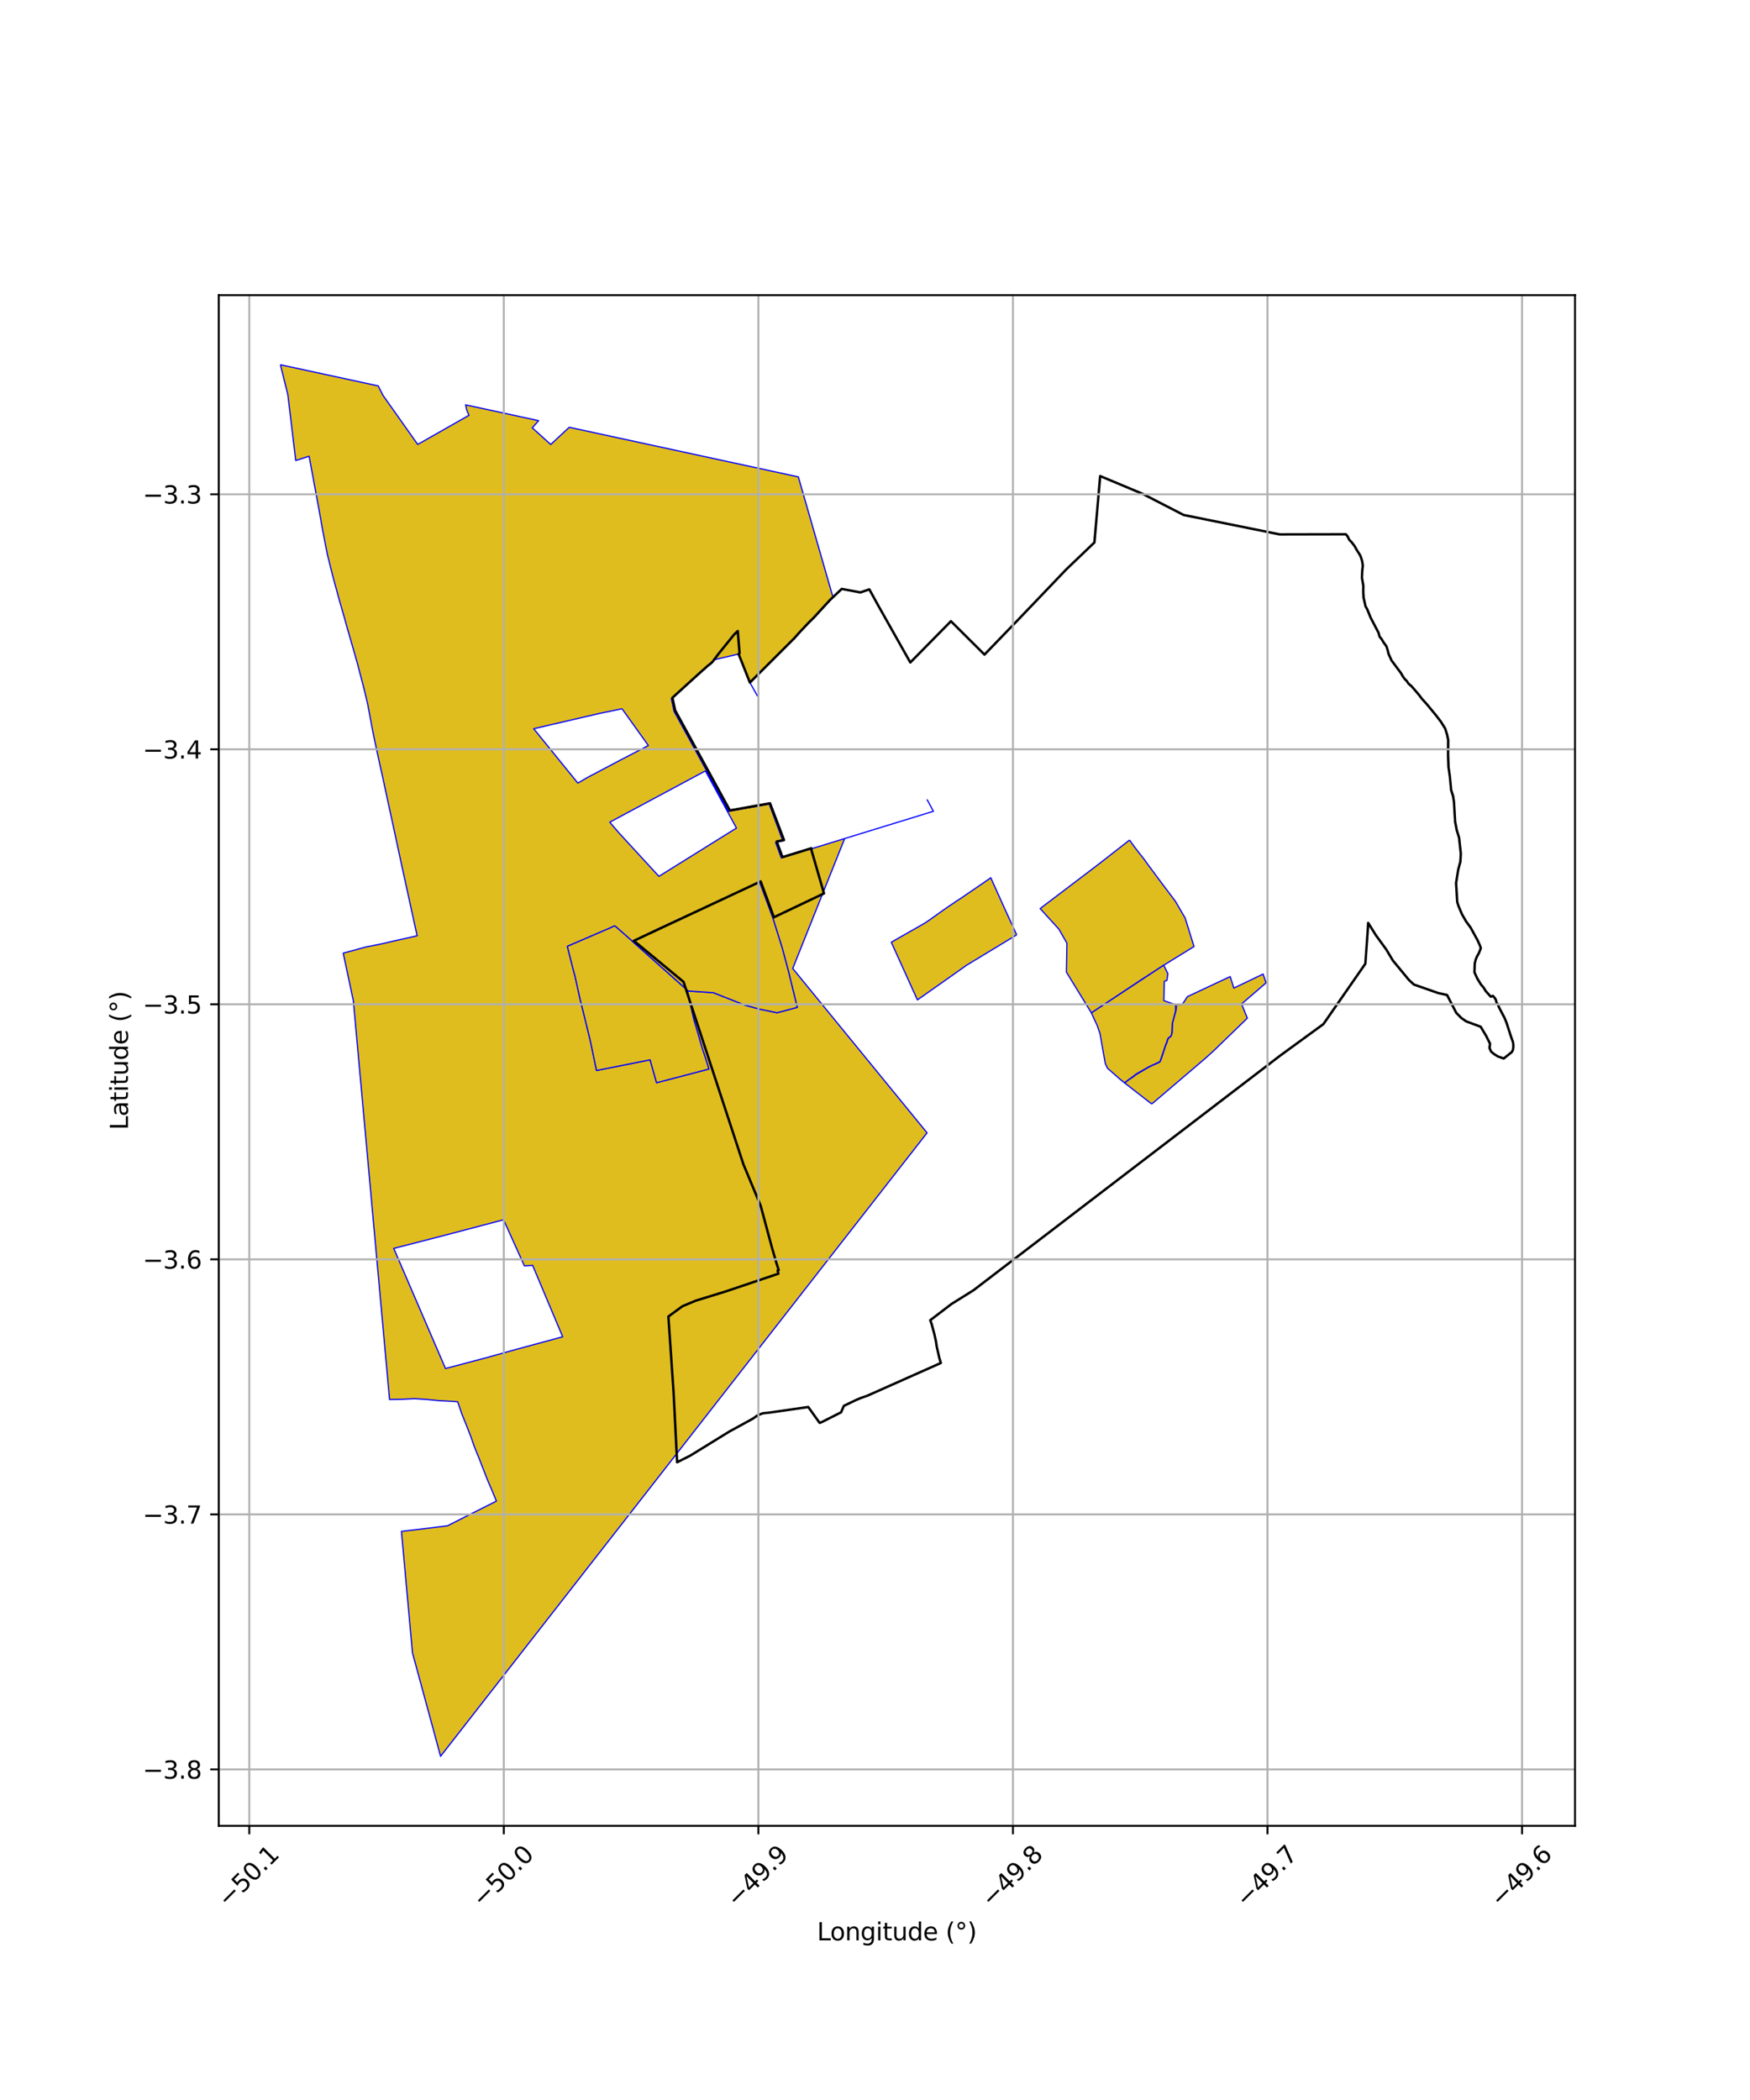
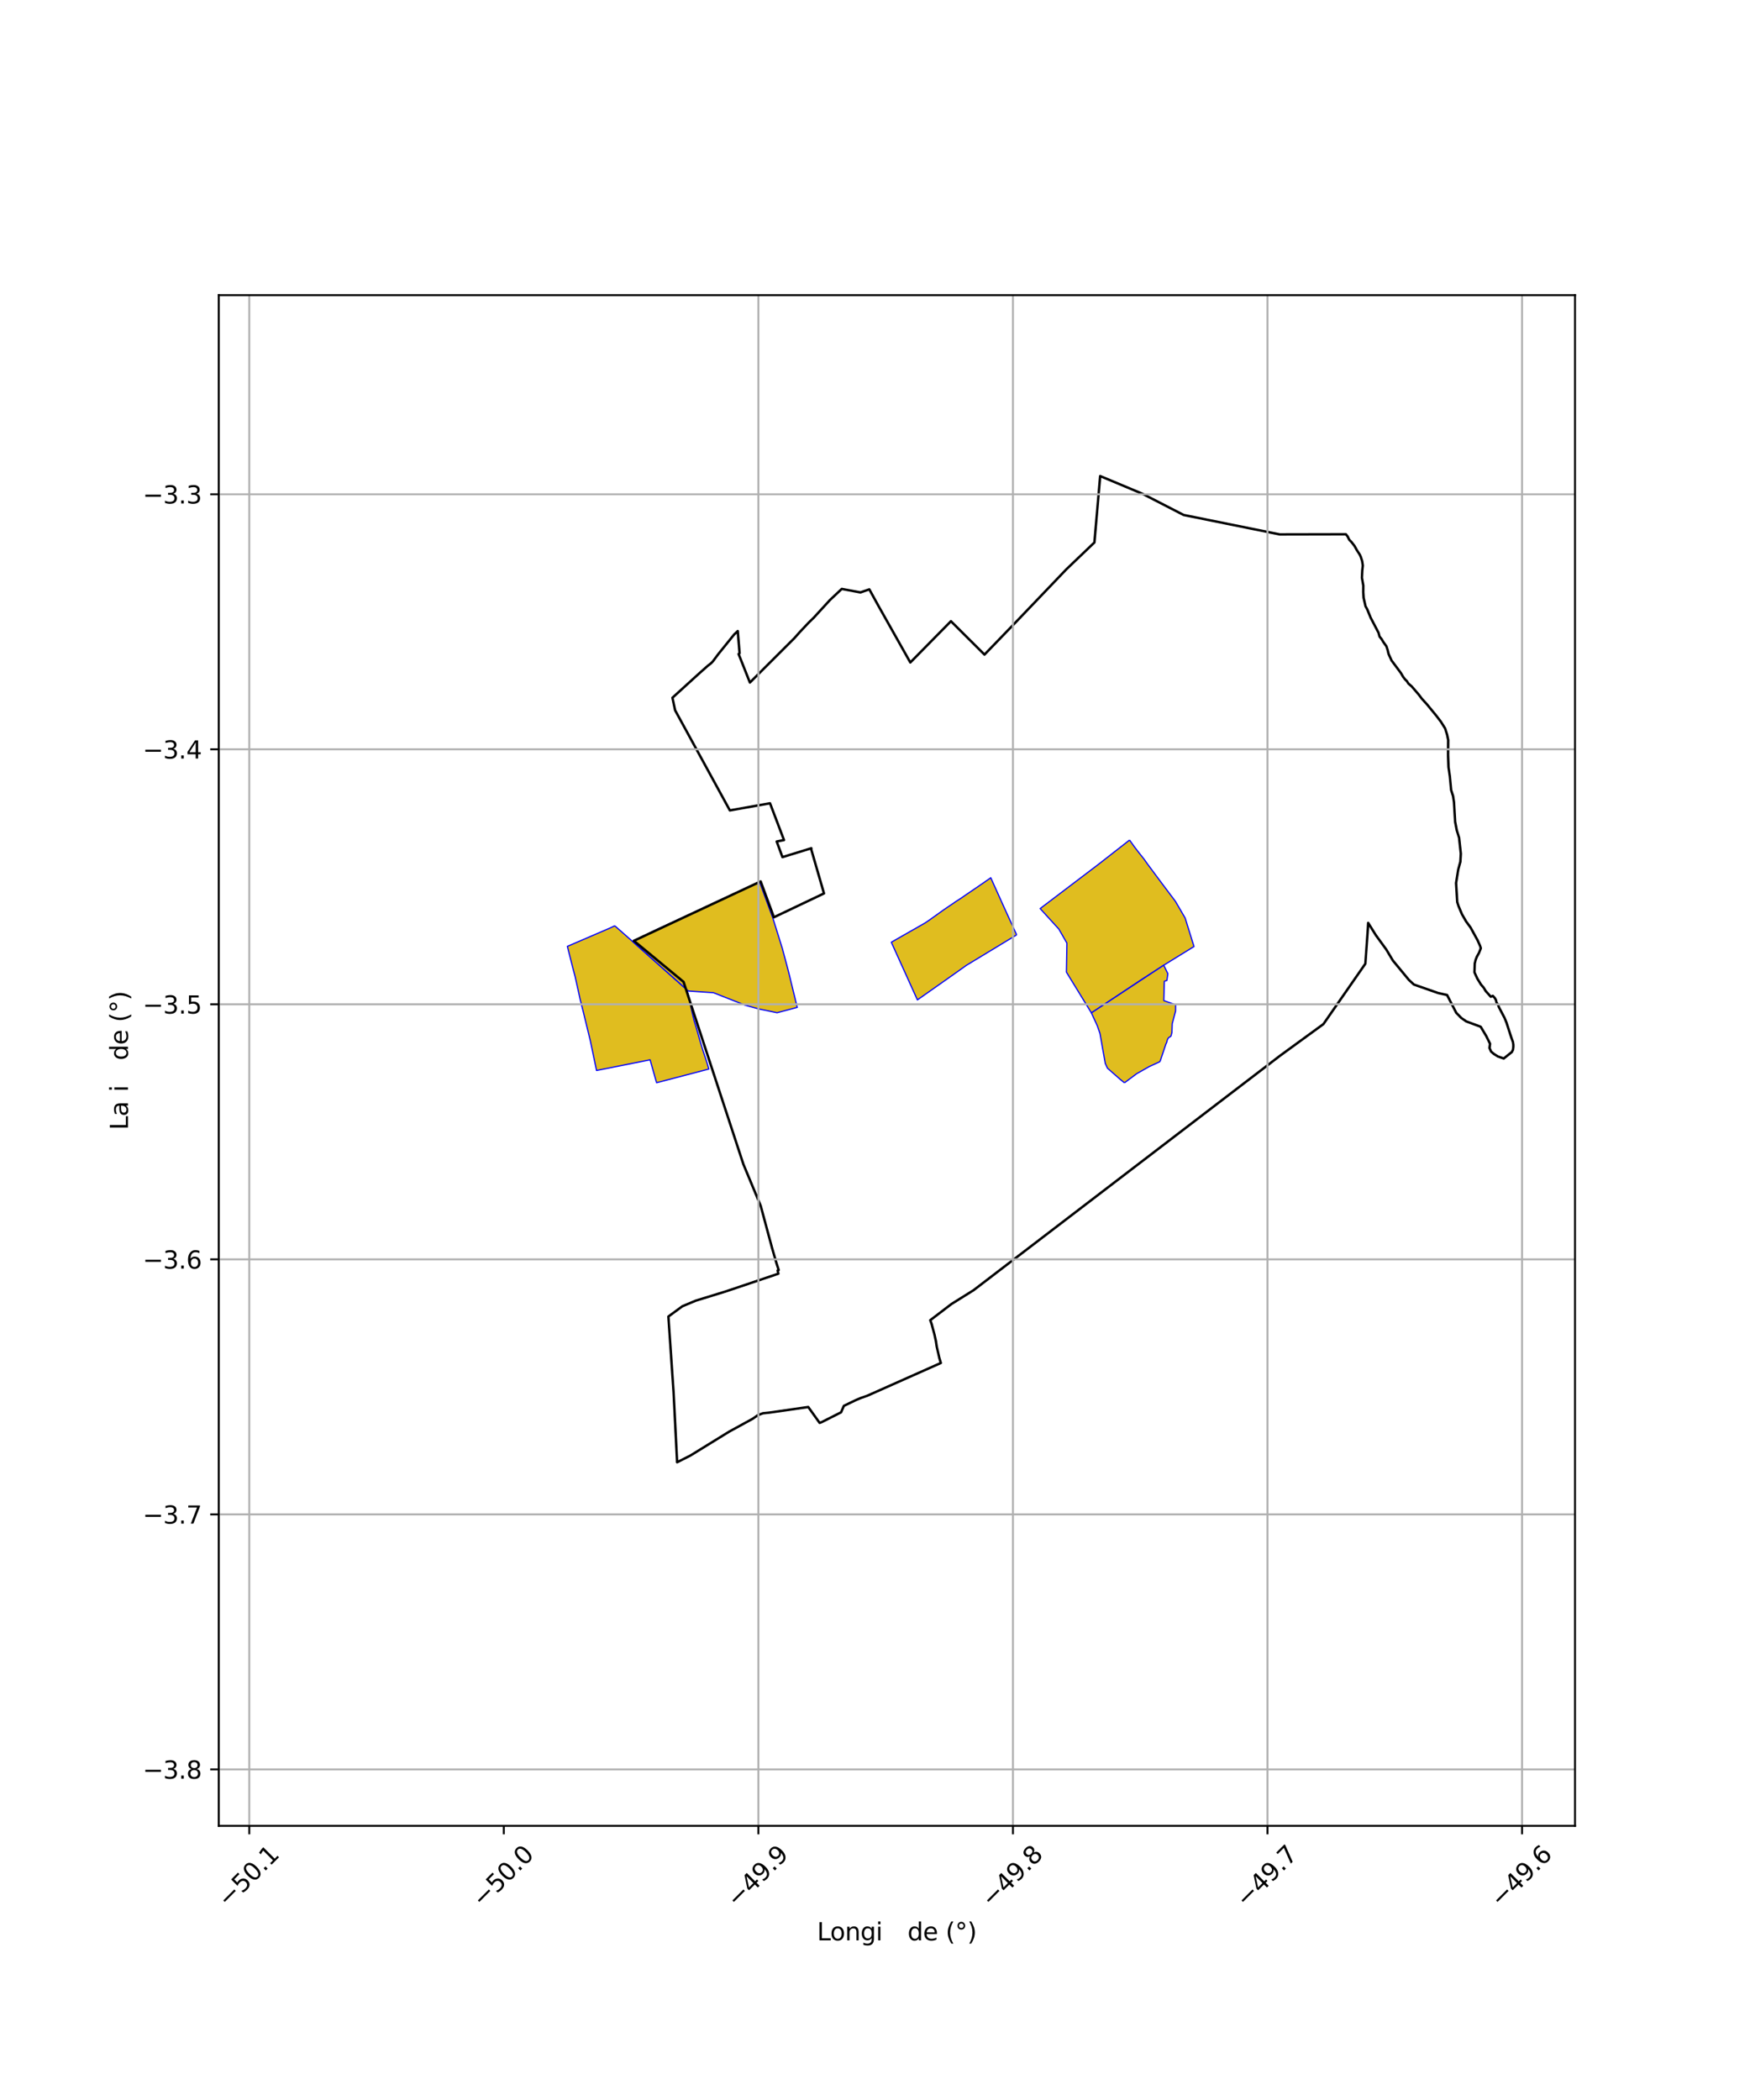
<svg xmlns="http://www.w3.org/2000/svg" xmlns:xlink="http://www.w3.org/1999/xlink" width="720pt" height="864pt" viewBox="0 0 720 864" version="1.1">
  <defs>
    <style type="text/css">*{stroke-linejoin: round; stroke-linecap: butt}</style>
  </defs>
  <g id="figure_1">
    <g id="patch_1">
      <path d="M 0 864  L 720 864  L 720 0  L 0 0  z " style="fill: #ffffff" />
    </g>
    <g id="axes_1">
      <g id="patch_2">
        <path d="M 90 751.202  L 648 751.202  L 648 121.438  L 90 121.438  z " style="fill: #ffffff" />
      </g>
      <g id="PatchCollection_1">
-         <path d="M 115.364 150.064  L 155.61 158.783  L 157.025 161.578  L 157.577 162.669  L 171.855 182.855  L 192.945 170.871  L 192.945 170.871  L 192.946 170.871  L 192.098 168.885  L 192.048 168.768  L 191.935 168.26  L 191.564 166.58  L 191.564 166.57  L 221.606 173.074  L 218.987 176.016  L 226.588 182.878  L 234.196 175.8  L 328.455 196.206  L 342.722 245.771  L 326.89 262.476  L 326.895 262.491  L 308.535 280.823  L 311.653 286.388  L 311.653 286.388  L 308.535 280.823  L 303.885 269.087  L 293.973 271.401  L 276.196 287.442  L 277.295 292.609  L 299.821 333.799  L 316.344 330.866  L 316.575 331.095  L 322.093 345.998  L 319.094 346.592  L 321.46 353.019  L 384.031 333.785  L 381.478 329.066  L 384.031 333.785  L 384.031 333.785  L 384.031 333.786  L 378.891 335.366  L 347.515 345.011  L 326.153 398.457  L 381.42 466.079  L 181.266 722.576  L 169.702 680.022  L 169.702 680.022  L 165.167 630.049  L 170.306 629.444  L 174.515 628.948  L 184.15 627.746  L 184.15 627.746  L 184.15 627.746  L 184.15 627.746  L 193.806 622.835  L 204.232 617.61  L 202.503 613.389  L 200.569 608.902  L 198.865 604.527  L 197.057 599.87  L 195.194 595.327  L 193.714 591.055  L 191.647 585.76  L 190.167 582.137  L 188.29 576.737  L 185.866 576.546  L 180.755 576.295  L 175.416 575.752  L 170.564 575.458  L 165.153 575.708  L 160.278 575.805  L 145.369 411.696  L 141.212 392.156  L 150.581 389.6  L 156.348 388.463  L 157.347 388.259  L 161.738 387.225  L 166.837 386.084  L 171.623 384.996  L 170.696 380.811  L 165.414 356.657  L 163.357 347.122  L 162.224 341.847  L 159.286 328.316  L 157.293 319.051  L 155.944 313.016  L 153.892 303.469  L 152.935 298.634  L 151.288 289.757  L 149.747 283.271  L 146.963 272.671  L 145.244 266.638  L 142.743 257.965  L 141.318 252.822  L 139.688 247.19  L 136.959 237.209  L 134.712 228.229  L 132.739 218.11  L 131.335 210.143  L 129.587 200.708  L 127.18 187.7  L 121.674 189.484  L 118.547 163.344  L 118.434 162.404  L 118.434 162.404  L 118.434 162.404  L 115.364 150.064  M 255.922 291.602  L 246.368 293.593  L 224.973 298.567  L 219.574 299.814  L 237.737 322.191  L 241.526 319.968  L 255.374 312.649  L 266.762 306.741  L 255.922 291.602  M 290.214 317.177  L 250.88 338.273  L 254.539 342.555  L 271.093 360.557  L 302.992 340.687  L 290.214 317.177  M 207.186 501.852  L 181.92 508.511  L 161.999 513.632  L 183.285 563.046  L 199.708 558.705  L 212.131 555.241  L 231.499 549.987  L 219.132 520.585  L 215.769 520.845  L 207.186 501.852  M 312.438 363.033  L 298.623 369.348  L 269.428 382.791  L 260.384 387.458  L 283.207 407.731  L 293.522 408.425  L 297.522 410.003  L 306.681 413.604  L 312.283 415.129  L 319.71 416.669  L 328.01 414.468  L 324.353 399.499  L 321.882 390.249  L 317.996 377.789  L 312.555 363.035  L 312.438 363.033  M 252.935 380.893  L 251.171 381.727  L 233.426 389.362  L 235.791 398.702  L 236.564 401.587  L 237.862 407.395  L 238.656 411.065  L 239.697 415.165  L 242.858 428.105  L 245.431 440.429  L 267.467 436.03  L 270.13 445.468  L 291.624 439.84  L 290.996 437.639  L 289.865 434.175  L 288.995 431.547  L 288.158 428.766  L 287.232 425.475  L 286.42 422.665  L 285.476 419.591  L 284.739 416.438  L 283.927 412.812  L 283.117 409.216  L 282.616 407.268  L 260.384 387.458  L 252.935 380.893  " clip-path="url(#p90dbce0ce4)" style="fill: #e0bd1f; stroke: #0000ff; stroke-width: 0.5" />
        <path d="M 252.935 380.893  L 260.384 387.458  L 282.616 407.268  L 283.117 409.216  L 283.927 412.812  L 284.739 416.438  L 285.476 419.591  L 286.42 422.665  L 287.232 425.475  L 288.158 428.766  L 288.995 431.547  L 289.865 434.175  L 290.996 437.639  L 291.624 439.84  L 270.13 445.468  L 267.467 436.03  L 245.431 440.429  L 242.858 428.105  L 239.697 415.165  L 238.656 411.065  L 237.862 407.395  L 236.564 401.587  L 235.791 398.702  L 233.426 389.362  L 251.171 381.727  L 252.935 380.893  " clip-path="url(#p90dbce0ce4)" style="fill: #e0bd1f; stroke: #0000ff; stroke-width: 0.5" />
        <path d="M 312.438 363.033  L 312.555 363.035  L 317.996 377.789  L 321.882 390.249  L 324.353 399.499  L 328.01 414.468  L 319.71 416.669  L 312.283 415.129  L 306.681 413.604  L 297.522 410.003  L 293.522 408.425  L 283.207 407.731  L 260.384 387.458  L 269.428 382.791  L 298.623 369.348  L 312.438 363.033  " clip-path="url(#p90dbce0ce4)" style="fill: #e0bd1f; stroke: #0000ff; stroke-width: 0.5" />
        <path d="M 418.281 384.628  L 406.432 391.814  L 397.662 397.124  L 390.587 402.143  L 377.442 411.391  L 366.713 387.667  L 367.215 387.371  L 370.139 385.698  L 373.788 383.623  L 374.855 383.009  L 376.636 382.003  L 378.897 380.702  L 380.536 379.768  L 382.32 378.575  L 383.979 377.382  L 385.811 376.077  L 387.656 374.757  L 389.6 373.406  L 391.416 372.192  L 393.376 370.84  L 395.401 369.54  L 397.34 368.195  L 399.356 366.825  L 401.42 365.424  L 403.485 364.006  L 405.601 362.549  L 407.628 361.137  L 412.511 371.97  L 413.35 373.827  L 418.281 384.628  " clip-path="url(#p90dbce0ce4)" style="fill: #e0bd1f; stroke: #0000ff; stroke-width: 0.5" />
        <path d="M 464.732 345.618  L 466.75 348.434  L 468.392 350.579  L 470.71 353.495  L 471.964 355.28  L 478.055 363.472  L 483.606 370.849  L 487.602 377.702  L 491.247 389.433  L 478.79 397.112  L 469.028 403.424  L 449.034 416.731  L 438.745 399.955  L 438.946 388.008  L 435.632 382.242  L 427.945 373.808  L 451.894 355.639  L 464.732 345.618  " clip-path="url(#p90dbce0ce4)" style="fill: #e0bd1f; stroke: #0000ff; stroke-width: 0.5" />
        <path d="M 462.637 445.504  L 460.891 444.087  L 455.65 439.495  L 454.741 437.543  L 453.115 428.368  L 452.55 425.187  L 451.47 422.061  L 449.027 416.728  L 478.789 397.112  L 478.789 397.112  L 480.476 400.586  L 480.097 403.387  L 480.097 403.387  L 479.034 403.717  L 478.82 411.669  L 483.687 413.41  L 483.669 415.964  L 482.284 421.185  L 482.174 424.508  L 482.167 424.784  L 481.809 426.175  L 481.599 426.465  L 481.599 426.465  L 480.916 426.829  L 480.488 427.339  L 480.238 427.961  L 480.04 428.793  L 479.629 429.713  L 477.375 436.448  L 477.129 436.846  L 477.129 436.846  L 472.809 438.836  L 467.682 441.74  L 462.637 445.504  L 462.637 445.504  " clip-path="url(#p90dbce0ce4)" style="fill: #e0bd1f; stroke: #0000ff; stroke-width: 0.5" />
-         <path d="M 473.865 454.223  L 462.745 445.58  L 464.25 444.368  L 466.445 442.908  L 467.126 442.298  L 472.824 438.947  L 472.824 438.947  L 477.137 437.006  L 477.514 436.431  L 479.704 429.865  L 480.123 428.922  L 480.468 427.689  L 481.099 426.809  L 481.099 426.809  L 481.739 426.488  L 482.281 424.914  L 482.458 420.785  L 483.806 415.886  L 484.018 414.5  L 483.823 413.434  L 483.823 413.434  L 486.343 413.362  L 488.565 410.032  L 488.565 410.032  L 506.127 401.795  L 507.644 406.522  L 519.667 400.76  L 520.631 403.563  L 520.908 404.375  L 510.821 413.051  L 513.181 418.905  L 499.315 432.348  L 495.61 435.684  L 473.865 454.223  L 473.865 454.223  " clip-path="url(#p90dbce0ce4)" style="fill: #e0bd1f; stroke: #0000ff; stroke-width: 0.5" />
      </g>
      <g id="PatchCollection_2">
        <path d="M 278.587 601.625  L 278.586 601.613  L 278.586 601.613  L 278.587 601.625  " clip-path="url(#p90dbce0ce4)" style="fill: none; stroke: #000000" />
        <path d="M 277.134 572.93  L 274.993 541.663  L 280.757 537.431  L 286.288 535.12  L 298.578 531.335  L 320.24 524.035  L 319.938 522.714  L 320.381 522.532  L 319.512 519.877  L 317.633 513.403  L 312.975 496.121  L 305.858 479.031  L 281.231 403.966  L 260.793 387.061  L 312.964 362.639  L 318.405 377.392  L 339.015 367.579  L 333.797 349.576  L 333.809 348.991  L 321.926 352.643  L 319.56 346.217  L 322.559 345.623  L 316.81 330.491  L 300.287 333.424  L 277.761 292.233  L 276.662 287.066  L 287.934 276.826  L 291.179 273.947  L 292.611 272.832  L 293.281 272.126  L 295.505 269.147  L 302.004 261.1  L 303.529 259.634  L 304.289 268.741  L 303.885 269.087  L 308.535 280.823  L 326.888 262.498  L 328.89 260.231  L 332.624 256.255  L 334.837 254.096  L 341.45 246.884  L 346.32 242.295  L 354.016 243.736  L 357.661 242.472  L 361.373 249.205  L 374.531 272.56  L 391.242 255.587  L 391.288 255.633  L 405.05 269.32  L 417.936 255.971  L 438.705 234.254  L 450.27 223.195  L 452.644 195.864  L 470.029 203.148  L 486.985 211.878  L 526.536 219.875  L 553.739 219.817  L 554.421 220.665  L 555.119 222.071  L 556.051 223.024  L 557.282 224.615  L 558.251 226.354  L 559.456 228.209  L 559.868 229.105  L 560.425 230.834  L 560.695 232.677  L 560.474 234.719  L 560.335 237.714  L 560.9 240.906  L 560.881 243.695  L 561.031 245.972  L 561.806 249.398  L 562.535 250.736  L 563.915 254.12  L 567.171 260.344  L 567.581 261.881  L 568.487 263.026  L 569.127 264.125  L 570.42 265.919  L 570.911 267.44  L 571.29 269.035  L 572.517 271.725  L 576.369 276.899  L 577.223 278.369  L 578.058 279.495  L 578.837 280.244  L 579.464 281.249  L 580.805 282.394  L 583.683 285.738  L 584.998 287.48  L 587.054 289.74  L 590.907 294.428  L 592.834 296.949  L 594.584 299.736  L 595.388 302.339  L 595.83 304.501  L 595.775 310.619  L 595.955 315.625  L 596.507 319.389  L 597.036 325.065  L 597.83 327.509  L 598.208 330.037  L 598.682 338.095  L 599.357 341.604  L 600.308 344.656  L 601.026 351.231  L 600.838 354.531  L 599.963 357.751  L 599.068 363.311  L 599.552 371.142  L 600.082 372.789  L 601.48 376.118  L 603.19 379.098  L 605.045 381.63  L 607.922 386.865  L 608.946 389.152  L 609.248 390.141  L 608.483 392.086  L 607.632 393.607  L 607.131 394.866  L 606.75 396.406  L 606.637 400.058  L 607.806 402.609  L 609.341 405.099  L 610.394 406.312  L 611.271 407.763  L 613.364 410.087  L 614.181 409.729  L 614.945 410.53  L 615.451 411.404  L 615.724 412.508  L 616.39 413.435  L 616.681 414.353  L 619.006 418.786  L 619.809 420.736  L 621.805 426.903  L 622.463 428.697  L 622.636 429.83  L 622.631 430.749  L 622.483 431.895  L 622.003 432.848  L 618.691 435.486  L 616.296 434.669  L 614.646 433.632  L 613.471 432.643  L 612.828 431.192  L 613.047 429.433  L 611.476 426.247  L 609.194 422.428  L 603.269 420.238  L 601.262 418.854  L 599.154 416.716  L 595.361 409.369  L 591.71 408.565  L 581.708 405.061  L 579.633 403.138  L 573.06 395.176  L 570.396 390.719  L 566.078 384.782  L 562.907 379.706  L 562.78 382.034  L 561.746 396.495  L 544.485 421.347  L 526.659 434.343  L 400.503 530.859  L 391.444 536.518  L 382.736 543.175  L 383.306 544.763  L 384.467 549.092  L 385.055 551.765  L 385.4 554.036  L 386.453 558.658  L 387.088 560.772  L 356.747 574.28  L 354.366 575.097  L 352.339 575.938  L 347.19 578.41  L 346.042 581.069  L 338.032 585.124  L 337.212 585.413  L 332.541 578.885  L 316.681 581.168  L 313.87 581.463  L 311.851 582.218  L 309.626 583.747  L 300.062 588.985  L 284.076 598.839  L 278.586 601.613  L 277.134 572.93  L 277.134 572.93  " clip-path="url(#p90dbce0ce4)" style="fill: none; stroke: #000000" />
      </g>
      <g id="matplotlib.axis_1">
        <g id="xtick_1">
          <g id="line2d_1">
            <path d="M 102.554 751.202  L 102.554 121.438  " clip-path="url(#p90dbce0ce4)" style="fill: none; stroke: #b0b0b0; stroke-width: 0.8; stroke-linecap: square" />
          </g>
          <g id="line2d_2">
            <defs>
              <path id="m20ce21e605" d="M 0 0  L 0 3.5  " style="stroke: #000000; stroke-width: 0.8" />
            </defs>
            <g>
              <use xlink:href="#m20ce21e605" x="102.554" y="751.202" style="stroke: #000000; stroke-width: 0.8" />
            </g>
          </g>
          <g id="text_1">
            <g transform="translate(93.671 785.244) rotate(-45) scale(0.1 -0.1)">
              <defs>
                <path id="DejaVuSans-2212" d="M 678 2272  L 4684 2272  L 4684 1741  L 678 1741  L 678 2272  z " transform="scale(0.016)" />
                <path id="DejaVuSans-35" d="M 691 4666  L 3169 4666  L 3169 4134  L 1269 4134  L 1269 2991  Q 1406 3038 1543 3061  Q 1681 3084 1819 3084  Q 2600 3084 3056 2656  Q 3513 2228 3513 1497  Q 3513 744 3044 326  Q 2575 -91 1722 -91  Q 1428 -91 1123 -41  Q 819 9 494 109  L 494 744  Q 775 591 1075 516  Q 1375 441 1709 441  Q 2250 441 2565 725  Q 2881 1009 2881 1497  Q 2881 1984 2565 2268  Q 2250 2553 1709 2553  Q 1456 2553 1204 2497  Q 953 2441 691 2322  L 691 4666  z " transform="scale(0.016)" />
                <path id="DejaVuSans-30" d="M 2034 4250  Q 1547 4250 1301 3770  Q 1056 3291 1056 2328  Q 1056 1369 1301 889  Q 1547 409 2034 409  Q 2525 409 2770 889  Q 3016 1369 3016 2328  Q 3016 3291 2770 3770  Q 2525 4250 2034 4250  z M 2034 4750  Q 2819 4750 3233 4129  Q 3647 3509 3647 2328  Q 3647 1150 3233 529  Q 2819 -91 2034 -91  Q 1250 -91 836 529  Q 422 1150 422 2328  Q 422 3509 836 4129  Q 1250 4750 2034 4750  z " transform="scale(0.016)" />
                <path id="DejaVuSans-2e" d="M 684 794  L 1344 794  L 1344 0  L 684 0  L 684 794  z " transform="scale(0.016)" />
                <path id="DejaVuSans-31" d="M 794 531  L 1825 531  L 1825 4091  L 703 3866  L 703 4441  L 1819 4666  L 2450 4666  L 2450 531  L 3481 531  L 3481 0  L 794 0  L 794 531  z " transform="scale(0.016)" />
              </defs>
              <use xlink:href="#DejaVuSans-2212" />
              <use xlink:href="#DejaVuSans-35" transform="translate(83.789 0)" />
              <use xlink:href="#DejaVuSans-30" transform="translate(147.412 0)" />
              <use xlink:href="#DejaVuSans-2e" transform="translate(211.035 0)" />
              <use xlink:href="#DejaVuSans-31" transform="translate(242.822 0)" />
            </g>
          </g>
        </g>
        <g id="xtick_2">
          <g id="line2d_3">
-             <path d="M 207.286 751.202  L 207.286 121.438  " clip-path="url(#p90dbce0ce4)" style="fill: none; stroke: #b0b0b0; stroke-width: 0.8; stroke-linecap: square" />
-           </g>
+             </g>
          <g id="line2d_4">
            <g>
              <use xlink:href="#m20ce21e605" x="207.286" y="751.202" style="stroke: #000000; stroke-width: 0.8" />
            </g>
          </g>
          <g id="text_2">
            <g transform="translate(198.403 785.244) rotate(-45) scale(0.1 -0.1)">
              <use xlink:href="#DejaVuSans-2212" />
              <use xlink:href="#DejaVuSans-35" transform="translate(83.789 0)" />
              <use xlink:href="#DejaVuSans-30" transform="translate(147.412 0)" />
              <use xlink:href="#DejaVuSans-2e" transform="translate(211.035 0)" />
              <use xlink:href="#DejaVuSans-30" transform="translate(242.822 0)" />
            </g>
          </g>
        </g>
        <g id="xtick_3">
          <g id="line2d_5">
            <path d="M 312.018 751.202  L 312.018 121.438  " clip-path="url(#p90dbce0ce4)" style="fill: none; stroke: #b0b0b0; stroke-width: 0.8; stroke-linecap: square" />
          </g>
          <g id="line2d_6">
            <g>
              <use xlink:href="#m20ce21e605" x="312.018" y="751.202" style="stroke: #000000; stroke-width: 0.8" />
            </g>
          </g>
          <g id="text_3">
            <g transform="translate(303.134 785.244) rotate(-45) scale(0.1 -0.1)">
              <defs>
                <path id="DejaVuSans-34" d="M 2419 4116  L 825 1625  L 2419 1625  L 2419 4116  z M 2253 4666  L 3047 4666  L 3047 1625  L 3713 1625  L 3713 1100  L 3047 1100  L 3047 0  L 2419 0  L 2419 1100  L 313 1100  L 313 1709  L 2253 4666  z " transform="scale(0.016)" />
                <path id="DejaVuSans-39" d="M 703 97  L 703 672  Q 941 559 1184 500  Q 1428 441 1663 441  Q 2288 441 2617 861  Q 2947 1281 2994 2138  Q 2813 1869 2534 1725  Q 2256 1581 1919 1581  Q 1219 1581 811 2004  Q 403 2428 403 3163  Q 403 3881 828 4315  Q 1253 4750 1959 4750  Q 2769 4750 3195 4129  Q 3622 3509 3622 2328  Q 3622 1225 3098 567  Q 2575 -91 1691 -91  Q 1453 -91 1209 -44  Q 966 3 703 97  z M 1959 2075  Q 2384 2075 2632 2365  Q 2881 2656 2881 3163  Q 2881 3666 2632 3958  Q 2384 4250 1959 4250  Q 1534 4250 1286 3958  Q 1038 3666 1038 3163  Q 1038 2656 1286 2365  Q 1534 2075 1959 2075  z " transform="scale(0.016)" />
              </defs>
              <use xlink:href="#DejaVuSans-2212" />
              <use xlink:href="#DejaVuSans-34" transform="translate(83.789 0)" />
              <use xlink:href="#DejaVuSans-39" transform="translate(147.412 0)" />
              <use xlink:href="#DejaVuSans-2e" transform="translate(211.035 0)" />
              <use xlink:href="#DejaVuSans-39" transform="translate(242.822 0)" />
            </g>
          </g>
        </g>
        <g id="xtick_4">
          <g id="line2d_7">
            <path d="M 416.75 751.202  L 416.75 121.438  " clip-path="url(#p90dbce0ce4)" style="fill: none; stroke: #b0b0b0; stroke-width: 0.8; stroke-linecap: square" />
          </g>
          <g id="line2d_8">
            <g>
              <use xlink:href="#m20ce21e605" x="416.75" y="751.202" style="stroke: #000000; stroke-width: 0.8" />
            </g>
          </g>
          <g id="text_4">
            <g transform="translate(407.866 785.244) rotate(-45) scale(0.1 -0.1)">
              <defs>
                <path id="DejaVuSans-38" d="M 2034 2216  Q 1584 2216 1326 1975  Q 1069 1734 1069 1313  Q 1069 891 1326 650  Q 1584 409 2034 409  Q 2484 409 2743 651  Q 3003 894 3003 1313  Q 3003 1734 2745 1975  Q 2488 2216 2034 2216  z M 1403 2484  Q 997 2584 770 2862  Q 544 3141 544 3541  Q 544 4100 942 4425  Q 1341 4750 2034 4750  Q 2731 4750 3128 4425  Q 3525 4100 3525 3541  Q 3525 3141 3298 2862  Q 3072 2584 2669 2484  Q 3125 2378 3379 2068  Q 3634 1759 3634 1313  Q 3634 634 3220 271  Q 2806 -91 2034 -91  Q 1263 -91 848 271  Q 434 634 434 1313  Q 434 1759 690 2068  Q 947 2378 1403 2484  z M 1172 3481  Q 1172 3119 1398 2916  Q 1625 2713 2034 2713  Q 2441 2713 2670 2916  Q 2900 3119 2900 3481  Q 2900 3844 2670 4047  Q 2441 4250 2034 4250  Q 1625 4250 1398 4047  Q 1172 3844 1172 3481  z " transform="scale(0.016)" />
              </defs>
              <use xlink:href="#DejaVuSans-2212" />
              <use xlink:href="#DejaVuSans-34" transform="translate(83.789 0)" />
              <use xlink:href="#DejaVuSans-39" transform="translate(147.412 0)" />
              <use xlink:href="#DejaVuSans-2e" transform="translate(211.035 0)" />
              <use xlink:href="#DejaVuSans-38" transform="translate(242.822 0)" />
            </g>
          </g>
        </g>
        <g id="xtick_5">
          <g id="line2d_9">
            <path d="M 521.482 751.202  L 521.482 121.438  " clip-path="url(#p90dbce0ce4)" style="fill: none; stroke: #b0b0b0; stroke-width: 0.8; stroke-linecap: square" />
          </g>
          <g id="line2d_10">
            <g>
              <use xlink:href="#m20ce21e605" x="521.482" y="751.202" style="stroke: #000000; stroke-width: 0.8" />
            </g>
          </g>
          <g id="text_5">
            <g transform="translate(512.598 785.244) rotate(-45) scale(0.1 -0.1)">
              <defs>
                <path id="DejaVuSans-37" d="M 525 4666  L 3525 4666  L 3525 4397  L 1831 0  L 1172 0  L 2766 4134  L 525 4134  L 525 4666  z " transform="scale(0.016)" />
              </defs>
              <use xlink:href="#DejaVuSans-2212" />
              <use xlink:href="#DejaVuSans-34" transform="translate(83.789 0)" />
              <use xlink:href="#DejaVuSans-39" transform="translate(147.412 0)" />
              <use xlink:href="#DejaVuSans-2e" transform="translate(211.035 0)" />
              <use xlink:href="#DejaVuSans-37" transform="translate(242.822 0)" />
            </g>
          </g>
        </g>
        <g id="xtick_6">
          <g id="line2d_11">
            <path d="M 626.214 751.202  L 626.214 121.438  " clip-path="url(#p90dbce0ce4)" style="fill: none; stroke: #b0b0b0; stroke-width: 0.8; stroke-linecap: square" />
          </g>
          <g id="line2d_12">
            <g>
              <use xlink:href="#m20ce21e605" x="626.214" y="751.202" style="stroke: #000000; stroke-width: 0.8" />
            </g>
          </g>
          <g id="text_6">
            <g transform="translate(617.33 785.244) rotate(-45) scale(0.1 -0.1)">
              <defs>
                <path id="DejaVuSans-36" d="M 2113 2584  Q 1688 2584 1439 2293  Q 1191 2003 1191 1497  Q 1191 994 1439 701  Q 1688 409 2113 409  Q 2538 409 2786 701  Q 3034 994 3034 1497  Q 3034 2003 2786 2293  Q 2538 2584 2113 2584  z M 3366 4563  L 3366 3988  Q 3128 4100 2886 4159  Q 2644 4219 2406 4219  Q 1781 4219 1451 3797  Q 1122 3375 1075 2522  Q 1259 2794 1537 2939  Q 1816 3084 2150 3084  Q 2853 3084 3261 2657  Q 3669 2231 3669 1497  Q 3669 778 3244 343  Q 2819 -91 2113 -91  Q 1303 -91 875 529  Q 447 1150 447 2328  Q 447 3434 972 4092  Q 1497 4750 2381 4750  Q 2619 4750 2861 4703  Q 3103 4656 3366 4563  z " transform="scale(0.016)" />
              </defs>
              <use xlink:href="#DejaVuSans-2212" />
              <use xlink:href="#DejaVuSans-34" transform="translate(83.789 0)" />
              <use xlink:href="#DejaVuSans-39" transform="translate(147.412 0)" />
              <use xlink:href="#DejaVuSans-2e" transform="translate(211.035 0)" />
              <use xlink:href="#DejaVuSans-36" transform="translate(242.822 0)" />
            </g>
          </g>
        </g>
        <g id="text_7">
          <g transform="translate(336.14 798.313) scale(0.1 -0.1)">
            <defs>
              <path id="DejaVuSans-4c" d="M 628 4666  L 1259 4666  L 1259 531  L 3531 531  L 3531 0  L 628 0  L 628 4666  z " transform="scale(0.016)" />
              <path id="DejaVuSans-6f" d="M 1959 3097  Q 1497 3097 1228 2736  Q 959 2375 959 1747  Q 959 1119 1226 758  Q 1494 397 1959 397  Q 2419 397 2687 759  Q 2956 1122 2956 1747  Q 2956 2369 2687 2733  Q 2419 3097 1959 3097  z M 1959 3584  Q 2709 3584 3137 3096  Q 3566 2609 3566 1747  Q 3566 888 3137 398  Q 2709 -91 1959 -91  Q 1206 -91 779 398  Q 353 888 353 1747  Q 353 2609 779 3096  Q 1206 3584 1959 3584  z " transform="scale(0.016)" />
              <path id="DejaVuSans-6e" d="M 3513 2113  L 3513 0  L 2938 0  L 2938 2094  Q 2938 2591 2744 2837  Q 2550 3084 2163 3084  Q 1697 3084 1428 2787  Q 1159 2491 1159 1978  L 1159 0  L 581 0  L 581 3500  L 1159 3500  L 1159 2956  Q 1366 3272 1645 3428  Q 1925 3584 2291 3584  Q 2894 3584 3203 3211  Q 3513 2838 3513 2113  z " transform="scale(0.016)" />
              <path id="DejaVuSans-67" d="M 2906 1791  Q 2906 2416 2648 2759  Q 2391 3103 1925 3103  Q 1463 3103 1205 2759  Q 947 2416 947 1791  Q 947 1169 1205 825  Q 1463 481 1925 481  Q 2391 481 2648 825  Q 2906 1169 2906 1791  z M 3481 434  Q 3481 -459 3084 -895  Q 2688 -1331 1869 -1331  Q 1566 -1331 1297 -1286  Q 1028 -1241 775 -1147  L 775 -588  Q 1028 -725 1275 -790  Q 1522 -856 1778 -856  Q 2344 -856 2625 -561  Q 2906 -266 2906 331  L 2906 616  Q 2728 306 2450 153  Q 2172 0 1784 0  Q 1141 0 747 490  Q 353 981 353 1791  Q 353 2603 747 3093  Q 1141 3584 1784 3584  Q 2172 3584 2450 3431  Q 2728 3278 2906 2969  L 2906 3500  L 3481 3500  L 3481 434  z " transform="scale(0.016)" />
              <path id="DejaVuSans-69" d="M 603 3500  L 1178 3500  L 1178 0  L 603 0  L 603 3500  z M 603 4863  L 1178 4863  L 1178 4134  L 603 4134  L 603 4863  z " transform="scale(0.016)" />
-               <path id="DejaVuSans-74" d="M 1172 4494  L 1172 3500  L 2356 3500  L 2356 3053  L 1172 3053  L 1172 1153  Q 1172 725 1289 603  Q 1406 481 1766 481  L 2356 481  L 2356 0  L 1766 0  Q 1100 0 847 248  Q 594 497 594 1153  L 594 3053  L 172 3053  L 172 3500  L 594 3500  L 594 4494  L 1172 4494  z " transform="scale(0.016)" />
-               <path id="DejaVuSans-75" d="M 544 1381  L 544 3500  L 1119 3500  L 1119 1403  Q 1119 906 1312 657  Q 1506 409 1894 409  Q 2359 409 2629 706  Q 2900 1003 2900 1516  L 2900 3500  L 3475 3500  L 3475 0  L 2900 0  L 2900 538  Q 2691 219 2414 64  Q 2138 -91 1772 -91  Q 1169 -91 856 284  Q 544 659 544 1381  z M 1991 3584  L 1991 3584  z " transform="scale(0.016)" />
              <path id="DejaVuSans-64" d="M 2906 2969  L 2906 4863  L 3481 4863  L 3481 0  L 2906 0  L 2906 525  Q 2725 213 2448 61  Q 2172 -91 1784 -91  Q 1150 -91 751 415  Q 353 922 353 1747  Q 353 2572 751 3078  Q 1150 3584 1784 3584  Q 2172 3584 2448 3432  Q 2725 3281 2906 2969  z M 947 1747  Q 947 1113 1208 752  Q 1469 391 1925 391  Q 2381 391 2643 752  Q 2906 1113 2906 1747  Q 2906 2381 2643 2742  Q 2381 3103 1925 3103  Q 1469 3103 1208 2742  Q 947 2381 947 1747  z " transform="scale(0.016)" />
              <path id="DejaVuSans-65" d="M 3597 1894  L 3597 1613  L 953 1613  Q 991 1019 1311 708  Q 1631 397 2203 397  Q 2534 397 2845 478  Q 3156 559 3463 722  L 3463 178  Q 3153 47 2828 -22  Q 2503 -91 2169 -91  Q 1331 -91 842 396  Q 353 884 353 1716  Q 353 2575 817 3079  Q 1281 3584 2069 3584  Q 2775 3584 3186 3129  Q 3597 2675 3597 1894  z M 3022 2063  Q 3016 2534 2758 2815  Q 2500 3097 2075 3097  Q 1594 3097 1305 2825  Q 1016 2553 972 2059  L 3022 2063  z " transform="scale(0.016)" />
              <path id="DejaVuSans-20" transform="scale(0.016)" />
              <path id="DejaVuSans-28" d="M 1984 4856  Q 1566 4138 1362 3434  Q 1159 2731 1159 2009  Q 1159 1288 1364 580  Q 1569 -128 1984 -844  L 1484 -844  Q 1016 -109 783 600  Q 550 1309 550 2009  Q 550 2706 781 3412  Q 1013 4119 1484 4856  L 1984 4856  z " transform="scale(0.016)" />
              <path id="DejaVuSans-b0" d="M 1600 4347  Q 1350 4347 1178 4173  Q 1006 4000 1006 3750  Q 1006 3503 1178 3333  Q 1350 3163 1600 3163  Q 1850 3163 2022 3333  Q 2194 3503 2194 3750  Q 2194 3997 2020 4172  Q 1847 4347 1600 4347  z M 1600 4750  Q 1800 4750 1984 4673  Q 2169 4597 2303 4453  Q 2447 4313 2519 4134  Q 2591 3956 2591 3750  Q 2591 3338 2302 3052  Q 2013 2766 1594 2766  Q 1172 2766 890 3047  Q 609 3328 609 3750  Q 609 4169 896 4459  Q 1184 4750 1600 4750  z " transform="scale(0.016)" />
              <path id="DejaVuSans-29" d="M 513 4856  L 1013 4856  Q 1481 4119 1714 3412  Q 1947 2706 1947 2009  Q 1947 1309 1714 600  Q 1481 -109 1013 -844  L 513 -844  Q 928 -128 1133 580  Q 1338 1288 1338 2009  Q 1338 2731 1133 3434  Q 928 4138 513 4856  z " transform="scale(0.016)" />
            </defs>
            <use xlink:href="#DejaVuSans-4c" />
            <use xlink:href="#DejaVuSans-6f" transform="translate(53.963 0)" />
            <use xlink:href="#DejaVuSans-6e" transform="translate(115.145 0)" />
            <use xlink:href="#DejaVuSans-67" transform="translate(178.523 0)" />
            <use xlink:href="#DejaVuSans-69" transform="translate(242 0)" />
            <use xlink:href="#DejaVuSans-74" transform="translate(269.783 0)" />
            <use xlink:href="#DejaVuSans-75" transform="translate(308.992 0)" />
            <use xlink:href="#DejaVuSans-64" transform="translate(372.371 0)" />
            <use xlink:href="#DejaVuSans-65" transform="translate(435.848 0)" />
            <use xlink:href="#DejaVuSans-20" transform="translate(497.371 0)" />
            <use xlink:href="#DejaVuSans-28" transform="translate(529.158 0)" />
            <use xlink:href="#DejaVuSans-b0" transform="translate(568.172 0)" />
            <use xlink:href="#DejaVuSans-29" transform="translate(618.172 0)" />
          </g>
        </g>
      </g>
      <g id="matplotlib.axis_2">
        <g id="ytick_1">
          <g id="line2d_13">
            <path d="M 90 727.987  L 648 727.987  " clip-path="url(#p90dbce0ce4)" style="fill: none; stroke: #b0b0b0; stroke-width: 0.8; stroke-linecap: square" />
          </g>
          <g id="line2d_14">
            <defs>
              <path id="m1fdfbb14eb" d="M 0 0  L -3.5 0  " style="stroke: #000000; stroke-width: 0.8" />
            </defs>
            <g>
              <use xlink:href="#m1fdfbb14eb" x="90" y="727.987" style="stroke: #000000; stroke-width: 0.8" />
            </g>
          </g>
          <g id="text_8">
            <g transform="translate(58.717 731.787) scale(0.1 -0.1)">
              <defs>
                <path id="DejaVuSans-33" d="M 2597 2516  Q 3050 2419 3304 2112  Q 3559 1806 3559 1356  Q 3559 666 3084 287  Q 2609 -91 1734 -91  Q 1441 -91 1130 -33  Q 819 25 488 141  L 488 750  Q 750 597 1062 519  Q 1375 441 1716 441  Q 2309 441 2620 675  Q 2931 909 2931 1356  Q 2931 1769 2642 2001  Q 2353 2234 1838 2234  L 1294 2234  L 1294 2753  L 1863 2753  Q 2328 2753 2575 2939  Q 2822 3125 2822 3475  Q 2822 3834 2567 4026  Q 2313 4219 1838 4219  Q 1578 4219 1281 4162  Q 984 4106 628 3988  L 628 4550  Q 988 4650 1302 4700  Q 1616 4750 1894 4750  Q 2613 4750 3031 4423  Q 3450 4097 3450 3541  Q 3450 3153 3228 2886  Q 3006 2619 2597 2516  z " transform="scale(0.016)" />
              </defs>
              <use xlink:href="#DejaVuSans-2212" />
              <use xlink:href="#DejaVuSans-33" transform="translate(83.789 0)" />
              <use xlink:href="#DejaVuSans-2e" transform="translate(147.412 0)" />
              <use xlink:href="#DejaVuSans-38" transform="translate(179.199 0)" />
            </g>
          </g>
        </g>
        <g id="ytick_2">
          <g id="line2d_15">
            <path d="M 90 623.061  L 648 623.061  " clip-path="url(#p90dbce0ce4)" style="fill: none; stroke: #b0b0b0; stroke-width: 0.8; stroke-linecap: square" />
          </g>
          <g id="line2d_16">
            <g>
              <use xlink:href="#m1fdfbb14eb" x="90" y="623.061" style="stroke: #000000; stroke-width: 0.8" />
            </g>
          </g>
          <g id="text_9">
            <g transform="translate(58.717 626.861) scale(0.1 -0.1)">
              <use xlink:href="#DejaVuSans-2212" />
              <use xlink:href="#DejaVuSans-33" transform="translate(83.789 0)" />
              <use xlink:href="#DejaVuSans-2e" transform="translate(147.412 0)" />
              <use xlink:href="#DejaVuSans-37" transform="translate(179.199 0)" />
            </g>
          </g>
        </g>
        <g id="ytick_3">
          <g id="line2d_17">
            <path d="M 90 518.135  L 648 518.135  " clip-path="url(#p90dbce0ce4)" style="fill: none; stroke: #b0b0b0; stroke-width: 0.8; stroke-linecap: square" />
          </g>
          <g id="line2d_18">
            <g>
              <use xlink:href="#m1fdfbb14eb" x="90" y="518.135" style="stroke: #000000; stroke-width: 0.8" />
            </g>
          </g>
          <g id="text_10">
            <g transform="translate(58.717 521.934) scale(0.1 -0.1)">
              <use xlink:href="#DejaVuSans-2212" />
              <use xlink:href="#DejaVuSans-33" transform="translate(83.789 0)" />
              <use xlink:href="#DejaVuSans-2e" transform="translate(147.412 0)" />
              <use xlink:href="#DejaVuSans-36" transform="translate(179.199 0)" />
            </g>
          </g>
        </g>
        <g id="ytick_4">
          <g id="line2d_19">
            <path d="M 90 413.209  L 648 413.209  " clip-path="url(#p90dbce0ce4)" style="fill: none; stroke: #b0b0b0; stroke-width: 0.8; stroke-linecap: square" />
          </g>
          <g id="line2d_20">
            <g>
              <use xlink:href="#m1fdfbb14eb" x="90" y="413.209" style="stroke: #000000; stroke-width: 0.8" />
            </g>
          </g>
          <g id="text_11">
            <g transform="translate(58.717 417.008) scale(0.1 -0.1)">
              <use xlink:href="#DejaVuSans-2212" />
              <use xlink:href="#DejaVuSans-33" transform="translate(83.789 0)" />
              <use xlink:href="#DejaVuSans-2e" transform="translate(147.412 0)" />
              <use xlink:href="#DejaVuSans-35" transform="translate(179.199 0)" />
            </g>
          </g>
        </g>
        <g id="ytick_5">
          <g id="line2d_21">
            <path d="M 90 308.283  L 648 308.283  " clip-path="url(#p90dbce0ce4)" style="fill: none; stroke: #b0b0b0; stroke-width: 0.8; stroke-linecap: square" />
          </g>
          <g id="line2d_22">
            <g>
              <use xlink:href="#m1fdfbb14eb" x="90" y="308.283" style="stroke: #000000; stroke-width: 0.8" />
            </g>
          </g>
          <g id="text_12">
            <g transform="translate(58.717 312.082) scale(0.1 -0.1)">
              <use xlink:href="#DejaVuSans-2212" />
              <use xlink:href="#DejaVuSans-33" transform="translate(83.789 0)" />
              <use xlink:href="#DejaVuSans-2e" transform="translate(147.412 0)" />
              <use xlink:href="#DejaVuSans-34" transform="translate(179.199 0)" />
            </g>
          </g>
        </g>
        <g id="ytick_6">
          <g id="line2d_23">
            <path d="M 90 203.357  L 648 203.357  " clip-path="url(#p90dbce0ce4)" style="fill: none; stroke: #b0b0b0; stroke-width: 0.8; stroke-linecap: square" />
          </g>
          <g id="line2d_24">
            <g>
              <use xlink:href="#m1fdfbb14eb" x="90" y="203.357" style="stroke: #000000; stroke-width: 0.8" />
            </g>
          </g>
          <g id="text_13">
            <g transform="translate(58.717 207.156) scale(0.1 -0.1)">
              <use xlink:href="#DejaVuSans-2212" />
              <use xlink:href="#DejaVuSans-33" transform="translate(83.789 0)" />
              <use xlink:href="#DejaVuSans-2e" transform="translate(147.412 0)" />
              <use xlink:href="#DejaVuSans-33" transform="translate(179.199 0)" />
            </g>
          </g>
        </g>
        <g id="text_14">
          <g transform="translate(52.638 464.89) rotate(-90) scale(0.1 -0.1)">
            <defs>
              <path id="DejaVuSans-61" d="M 2194 1759  Q 1497 1759 1228 1600  Q 959 1441 959 1056  Q 959 750 1161 570  Q 1363 391 1709 391  Q 2188 391 2477 730  Q 2766 1069 2766 1631  L 2766 1759  L 2194 1759  z M 3341 1997  L 3341 0  L 2766 0  L 2766 531  Q 2569 213 2275 61  Q 1981 -91 1556 -91  Q 1019 -91 701 211  Q 384 513 384 1019  Q 384 1609 779 1909  Q 1175 2209 1959 2209  L 2766 2209  L 2766 2266  Q 2766 2663 2505 2880  Q 2244 3097 1772 3097  Q 1472 3097 1187 3025  Q 903 2953 641 2809  L 641 3341  Q 956 3463 1253 3523  Q 1550 3584 1831 3584  Q 2591 3584 2966 3190  Q 3341 2797 3341 1997  z " transform="scale(0.016)" />
            </defs>
            <use xlink:href="#DejaVuSans-4c" />
            <use xlink:href="#DejaVuSans-61" transform="translate(55.713 0)" />
            <use xlink:href="#DejaVuSans-74" transform="translate(116.992 0)" />
            <use xlink:href="#DejaVuSans-69" transform="translate(156.201 0)" />
            <use xlink:href="#DejaVuSans-74" transform="translate(183.984 0)" />
            <use xlink:href="#DejaVuSans-75" transform="translate(223.193 0)" />
            <use xlink:href="#DejaVuSans-64" transform="translate(286.572 0)" />
            <use xlink:href="#DejaVuSans-65" transform="translate(350.049 0)" />
            <use xlink:href="#DejaVuSans-20" transform="translate(411.572 0)" />
            <use xlink:href="#DejaVuSans-28" transform="translate(443.359 0)" />
            <use xlink:href="#DejaVuSans-b0" transform="translate(482.373 0)" />
            <use xlink:href="#DejaVuSans-29" transform="translate(532.373 0)" />
          </g>
        </g>
      </g>
      <g id="patch_3">
        <path d="M 90 751.202  L 90 121.438  " style="fill: none; stroke: #000000; stroke-width: 0.8; stroke-linejoin: miter; stroke-linecap: square" />
      </g>
      <g id="patch_4">
        <path d="M 648 751.202  L 648 121.438  " style="fill: none; stroke: #000000; stroke-width: 0.8; stroke-linejoin: miter; stroke-linecap: square" />
      </g>
      <g id="patch_5">
        <path d="M 90 751.202  L 648 751.202  " style="fill: none; stroke: #000000; stroke-width: 0.8; stroke-linejoin: miter; stroke-linecap: square" />
      </g>
      <g id="patch_6">
        <path d="M 90 121.438  L 648 121.438  " style="fill: none; stroke: #000000; stroke-width: 0.8; stroke-linejoin: miter; stroke-linecap: square" />
      </g>
    </g>
  </g>
  <defs>
    <clipPath id="p90dbce0ce4">
      <rect x="90" y="121.438" width="558" height="629.763" />
    </clipPath>
  </defs>
</svg>